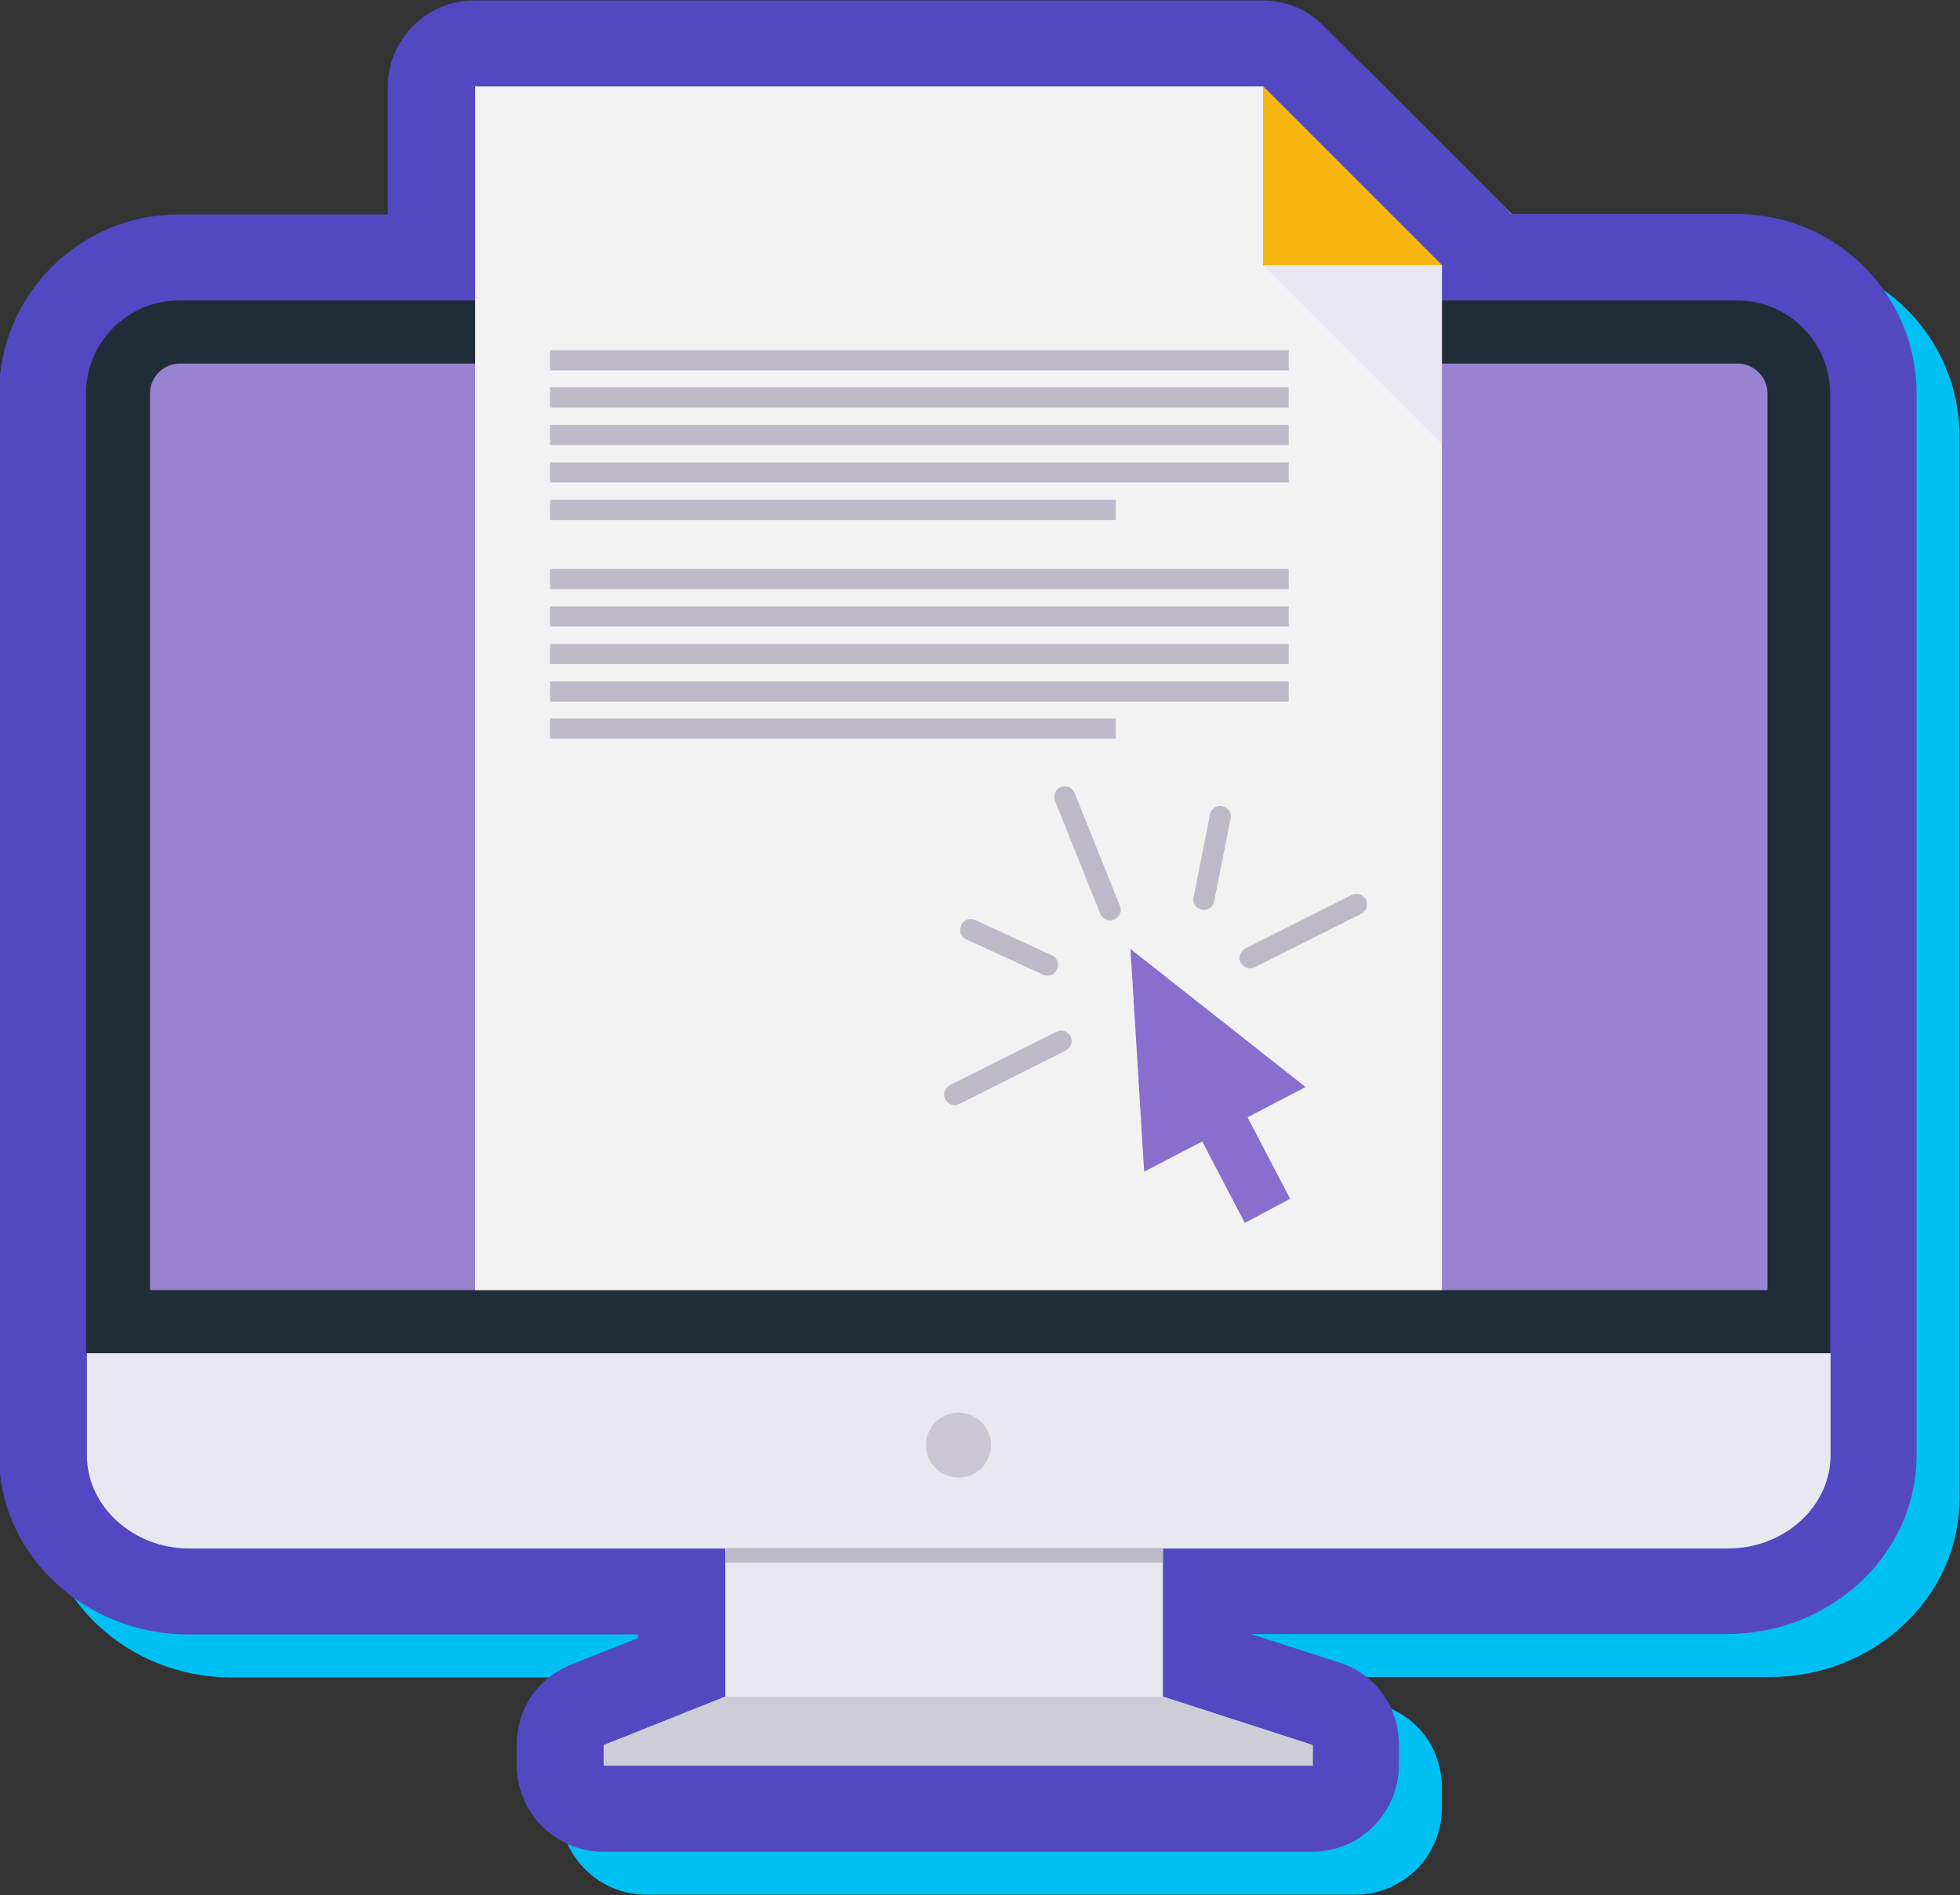
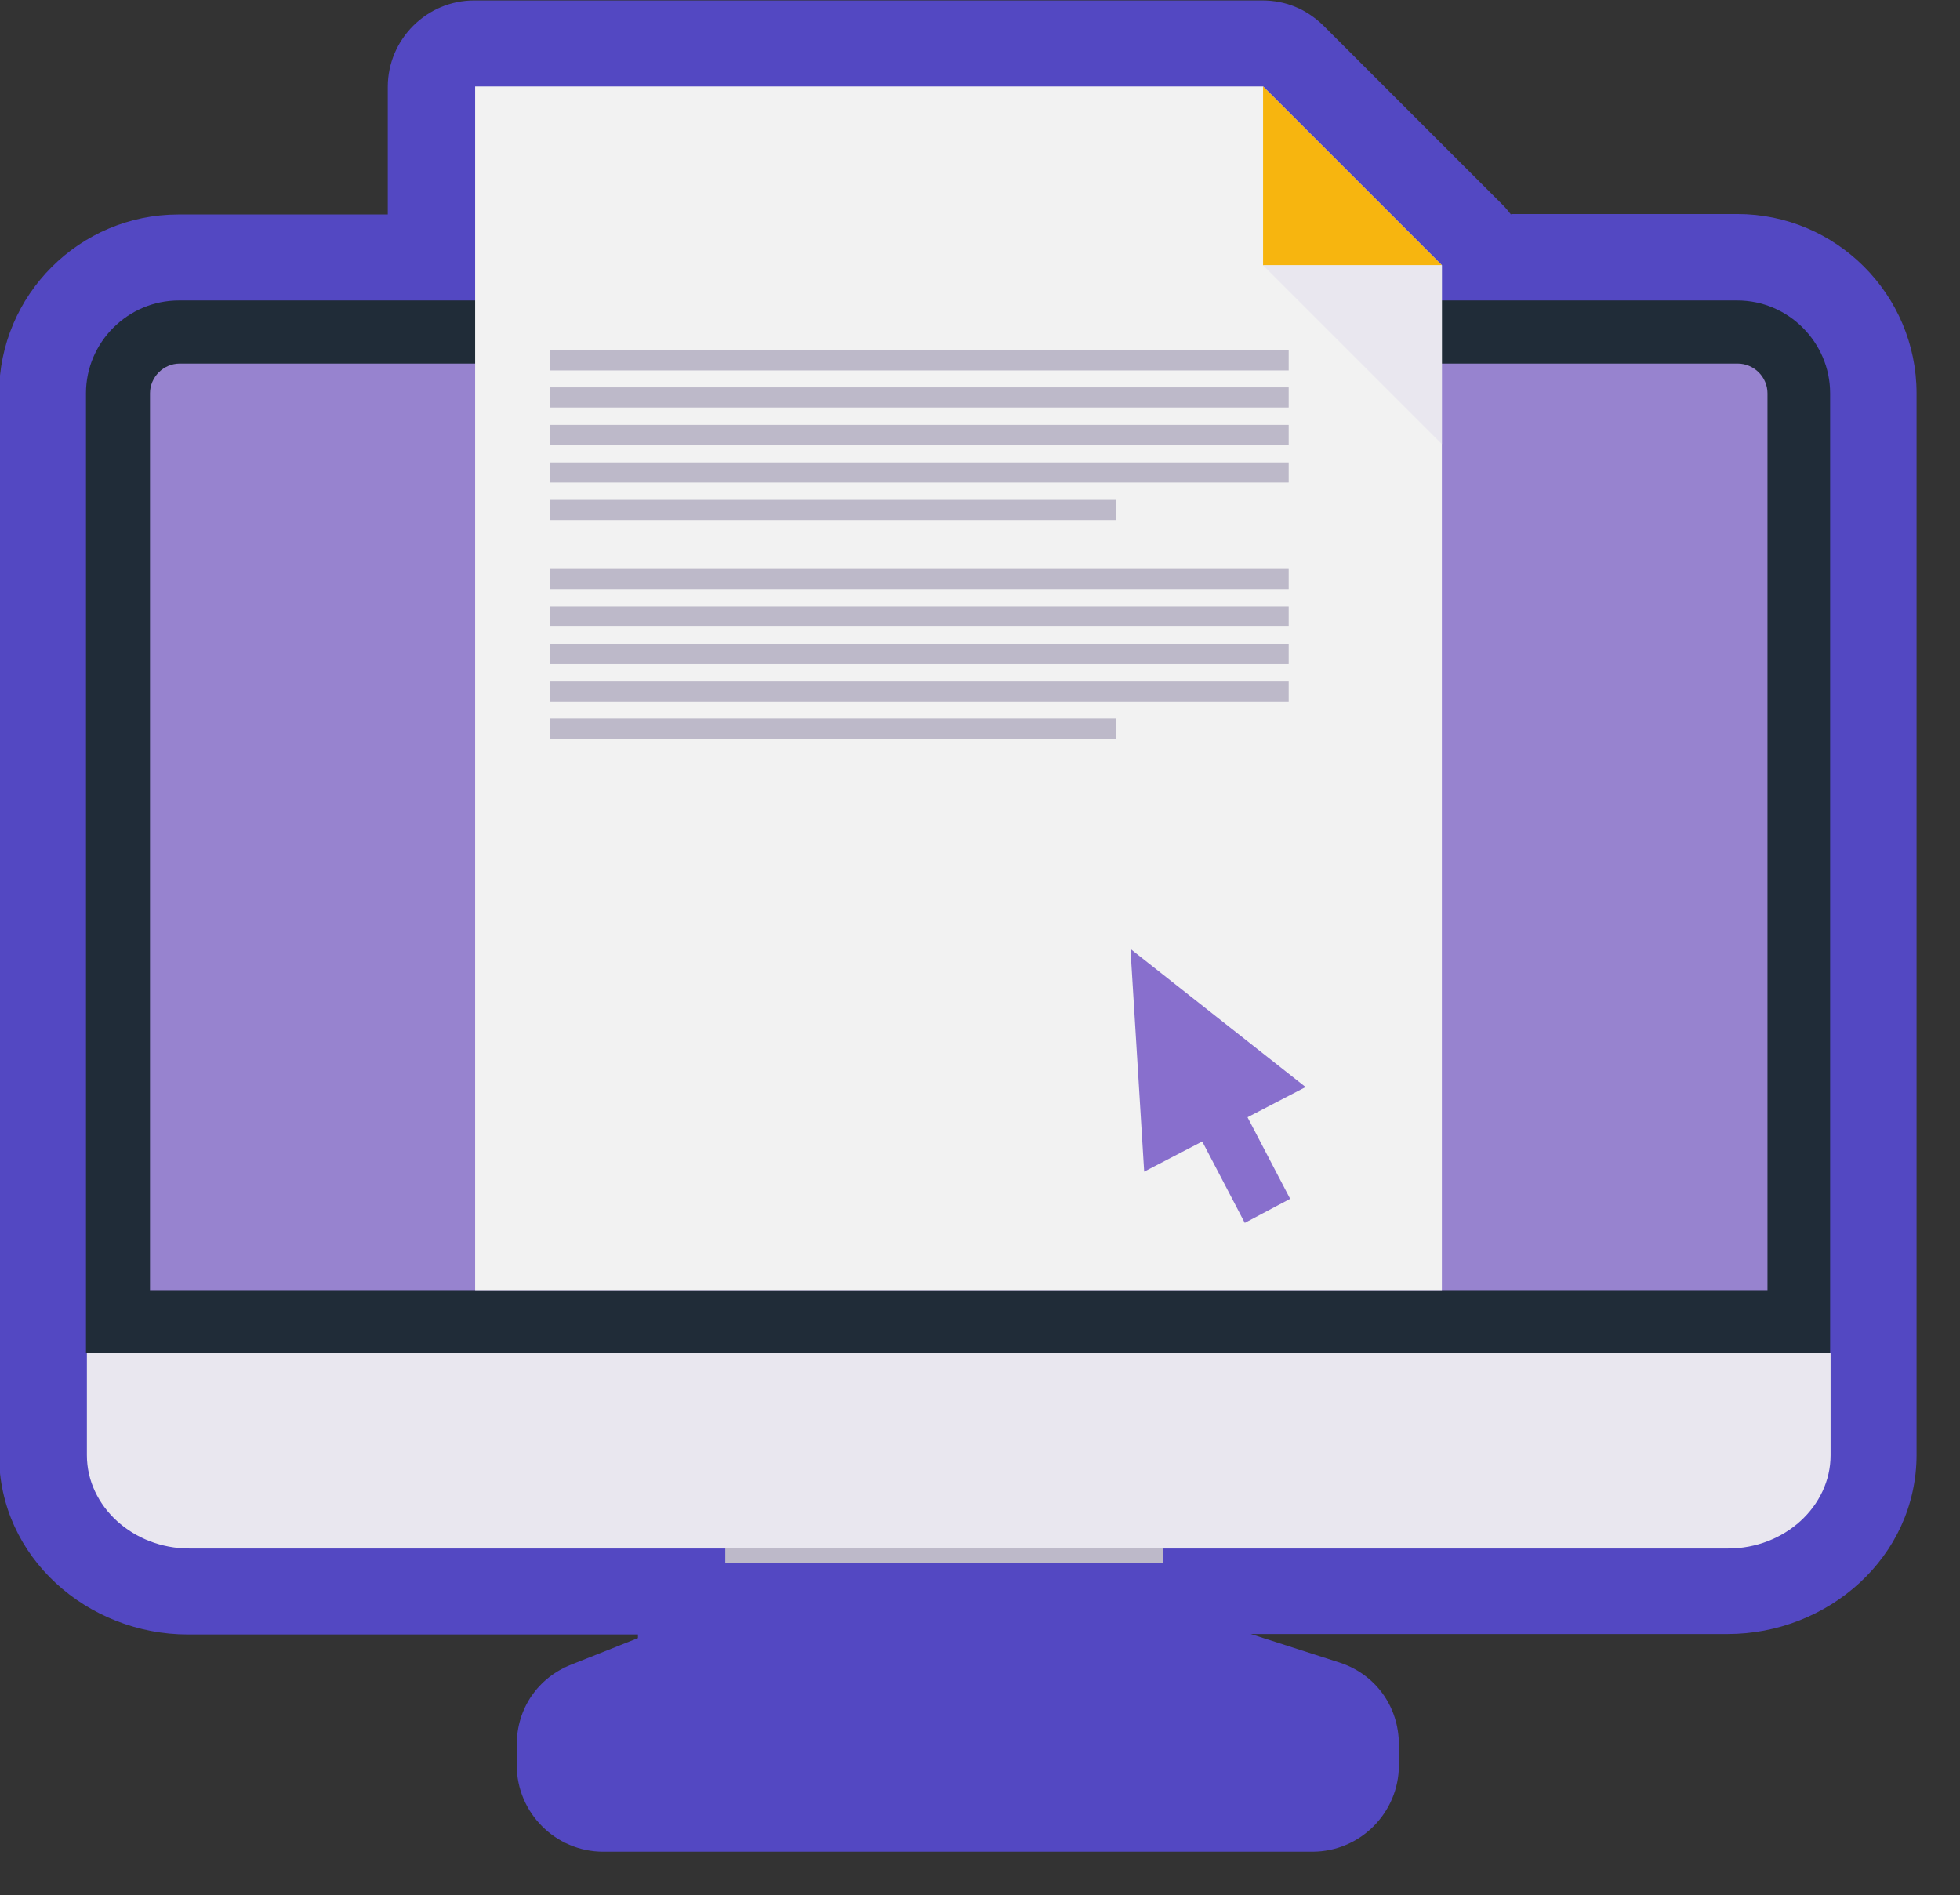
<svg xmlns="http://www.w3.org/2000/svg" fill-rule="evenodd" clip-rule="evenodd" image-rendering="optimizeQuality" shape-rendering="geometricPrecision" text-rendering="geometricPrecision" viewBox="0 0 4286 4144" id="E-document">
  <rect x="0" y="0" width="4286" height="4144" fill="#333333" stroke="none" />
-   <path fill="#00c0f3" d="M3399 562l494 0c216,0 392,176 392,392l0 2321c0,224 -194,392 -413,392l-1043 0 193 62c79,25 131,96 131,180l0 45c0,104 -85,189 -189,189l-1551 0c-104,0 -189,-85 -189,-189l0 -45c0,-79 46,-146 119,-175l146 -58 0 -8 -984 0c-219,0 -413,-168 -413,-392l0 -2321c0,-216 176,-392 392,-392l458 0 0 -279c0,-104 85,-189 189,-189l1723 0c52,0 97,19 134,55l391 391c7,7 13,14 19,22z" class="colorced3db svgShape" />
  <path fill="#5348c2" d="M3305 468l494 0c216,0 392,176 392,392l0 2321c0,224 -194,392 -413,392l-1043 0 193 62c79,25 131,96 131,180l0 45c0,104 -85,189 -189,189l-1551 0c-104,0 -189,-85 -189,-189l0 -45c0,-79 46,-146 119,-175l146 -58 0 -8 -984 0c-219,0 -413,-168 -413,-392l0 -2321c0,-216 176,-392 392,-392l458 0 0 -279c0,-104 85,-189 189,-189l1723 0c52,0 97,19 134,55l391 391c7,7 13,14 19,22z" class="colorffffff svgShape" />
  <path fill="#202c38" d="M392 657l3407 0c112,0 203,92 203,203l0 2099 -3814 0 0 -2099c0,-112 92,-203 203,-203z" class="color6c7678 svgShape" />
  <path fill="#9783cf" d="M327 2821l3538 0 0 -1961c0,-36 -30,-65 -65,-65l-3407 0c-36,0 -65,30 -65,65l0 1961z" class="color83cf8f svgShape" />
  <path fill="#e9e7ef" d="M4003 2959l0 223c0,112 -101,204 -224,204l-3365 0c-123,0 -224,-92 -224,-204l0 -223 3814 0z" class="colore7e9ef svgShape" />
  <polygon fill="#f2f2f2" points="1039 189 2762 189 3153 580 3153 2821 1039 2821" class="colorf2f2f2 svgShape" />
  <polygon fill="#f7b50f" points="2762 189 3153 580 2762 580" class="colorffe356 svgShape" />
  <polygon fill="#e9e7ef" points="3153 971 2762 580 3153 580" class="colore7e9ef svgShape" />
  <path fill="#886fcd" fill-rule="nonzero" d="M2821 2621l-93 -178 127 -66 -383 -302 30 487 127 -66 93 178 100 -53zm-47 -89m17 -122m-128 -184m-177 93m78 210m110 56m97 63" class="color6b7f9e svgShape" />
-   <path fill="#bdb9c9" fill-rule="nonzero" d="M2113 2054c-12,-5 -17,-19 -11,-31 5,-12 19,-17 31,-11l167 77c12,5 17,19 11,31 -5,12 -19,17 -31,11l-167 -77zm197 202c11,-6 25,-1 31,10 6,11 1,25 -10,31l-233 117c-11,6 -25,1 -31,-10 -6,-11 -1,-25 10,-31l233 -117zm646 -299c11,-6 25,-1 31,10 6,11 1,25 -10,31l-233 117c-11,6 -25,1 -31,-10 -6,-11 -1,-25 10,-31l233 -117zm-310 -176c2,-13 15,-21 27,-18 13,3 21,15 18,27l-36 181c-2,13 -15,21 -27,18 -13,-2 -21,-15 -18,-27l36 -181zm-339 -30c-5,-12 1,-25 13,-30 12,-5 25,1 30,13l99 247c5,12 -1,25 -13,30 -12,5 -25,-1 -30,-13l-99 -247z" class="colorb9c1c9 svgShape" />
  <path fill="#bdb9c9" d="M1203 766l1615 0 0 44 -1615 0 0 -44zm0 478l0 0 1615 0 0 44 -1615 0 0 -44zm0 82l0 0 1615 0 0 44 -1615 0 0 -44zm0 82l0 0 1615 0 0 44 -1615 0 0 -44zm0 82l0 0 1615 0 0 44 -1615 0 0 -44zm0 -643l0 0 1615 0 0 44 -1615 0 0 -44zm0 82l0 0 1615 0 0 44 -1615 0 0 -44zm0 82l0 0 1615 0 0 44 -1615 0 0 -44zm0 82l0 0 1237 0 0 44 -1237 0 0 -44zm0 478l0 0 1237 0 0 44 -1237 0 0 -44z" class="colorb9c1c9 svgShape" />
-   <circle cx="2096" cy="3160" r="71" fill="#cac6d6" class="colorc6cbd6 svgShape" />
-   <polygon fill="#e7e5ed" points="2543 3710 2871 3816 1320 3816 1586 3710 1586 3385 2543 3385" class="colore5e8ed svgShape" />
-   <polygon fill="#cfccd9" points="1586 3710 2543 3710 2871 3816 2871 3861 2096 3861 1320 3861 1320 3816" class="colorccd2d9 svgShape" />
  <rect width="957" height="32" x="1586" y="3385" fill="#bdb9c9" class="colorb9c1c9 svgShape" />
</svg>